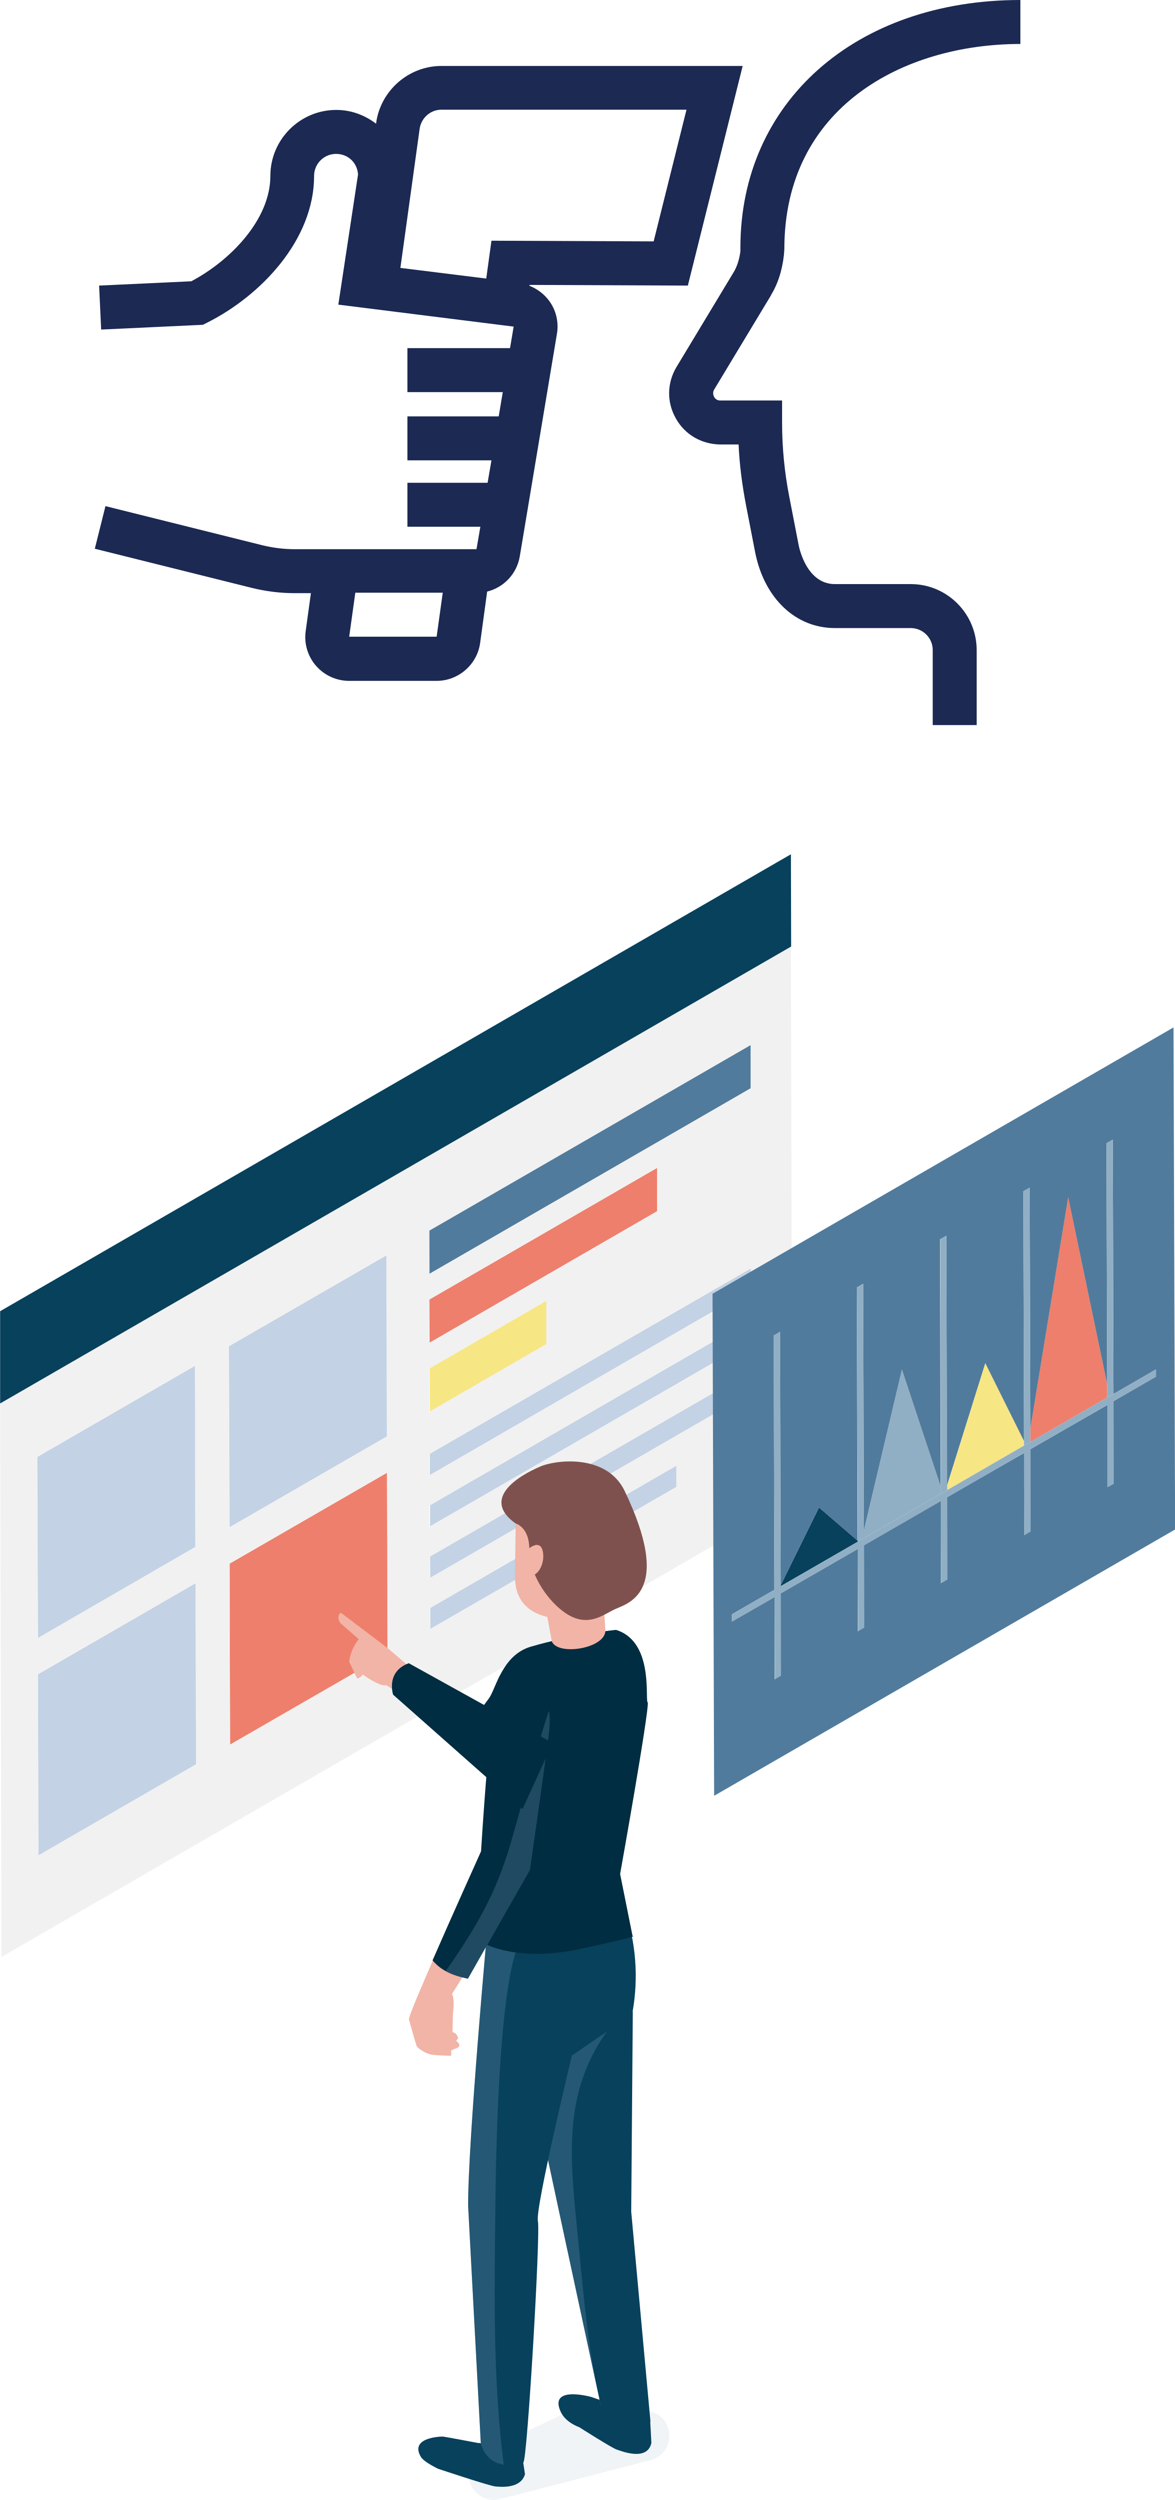
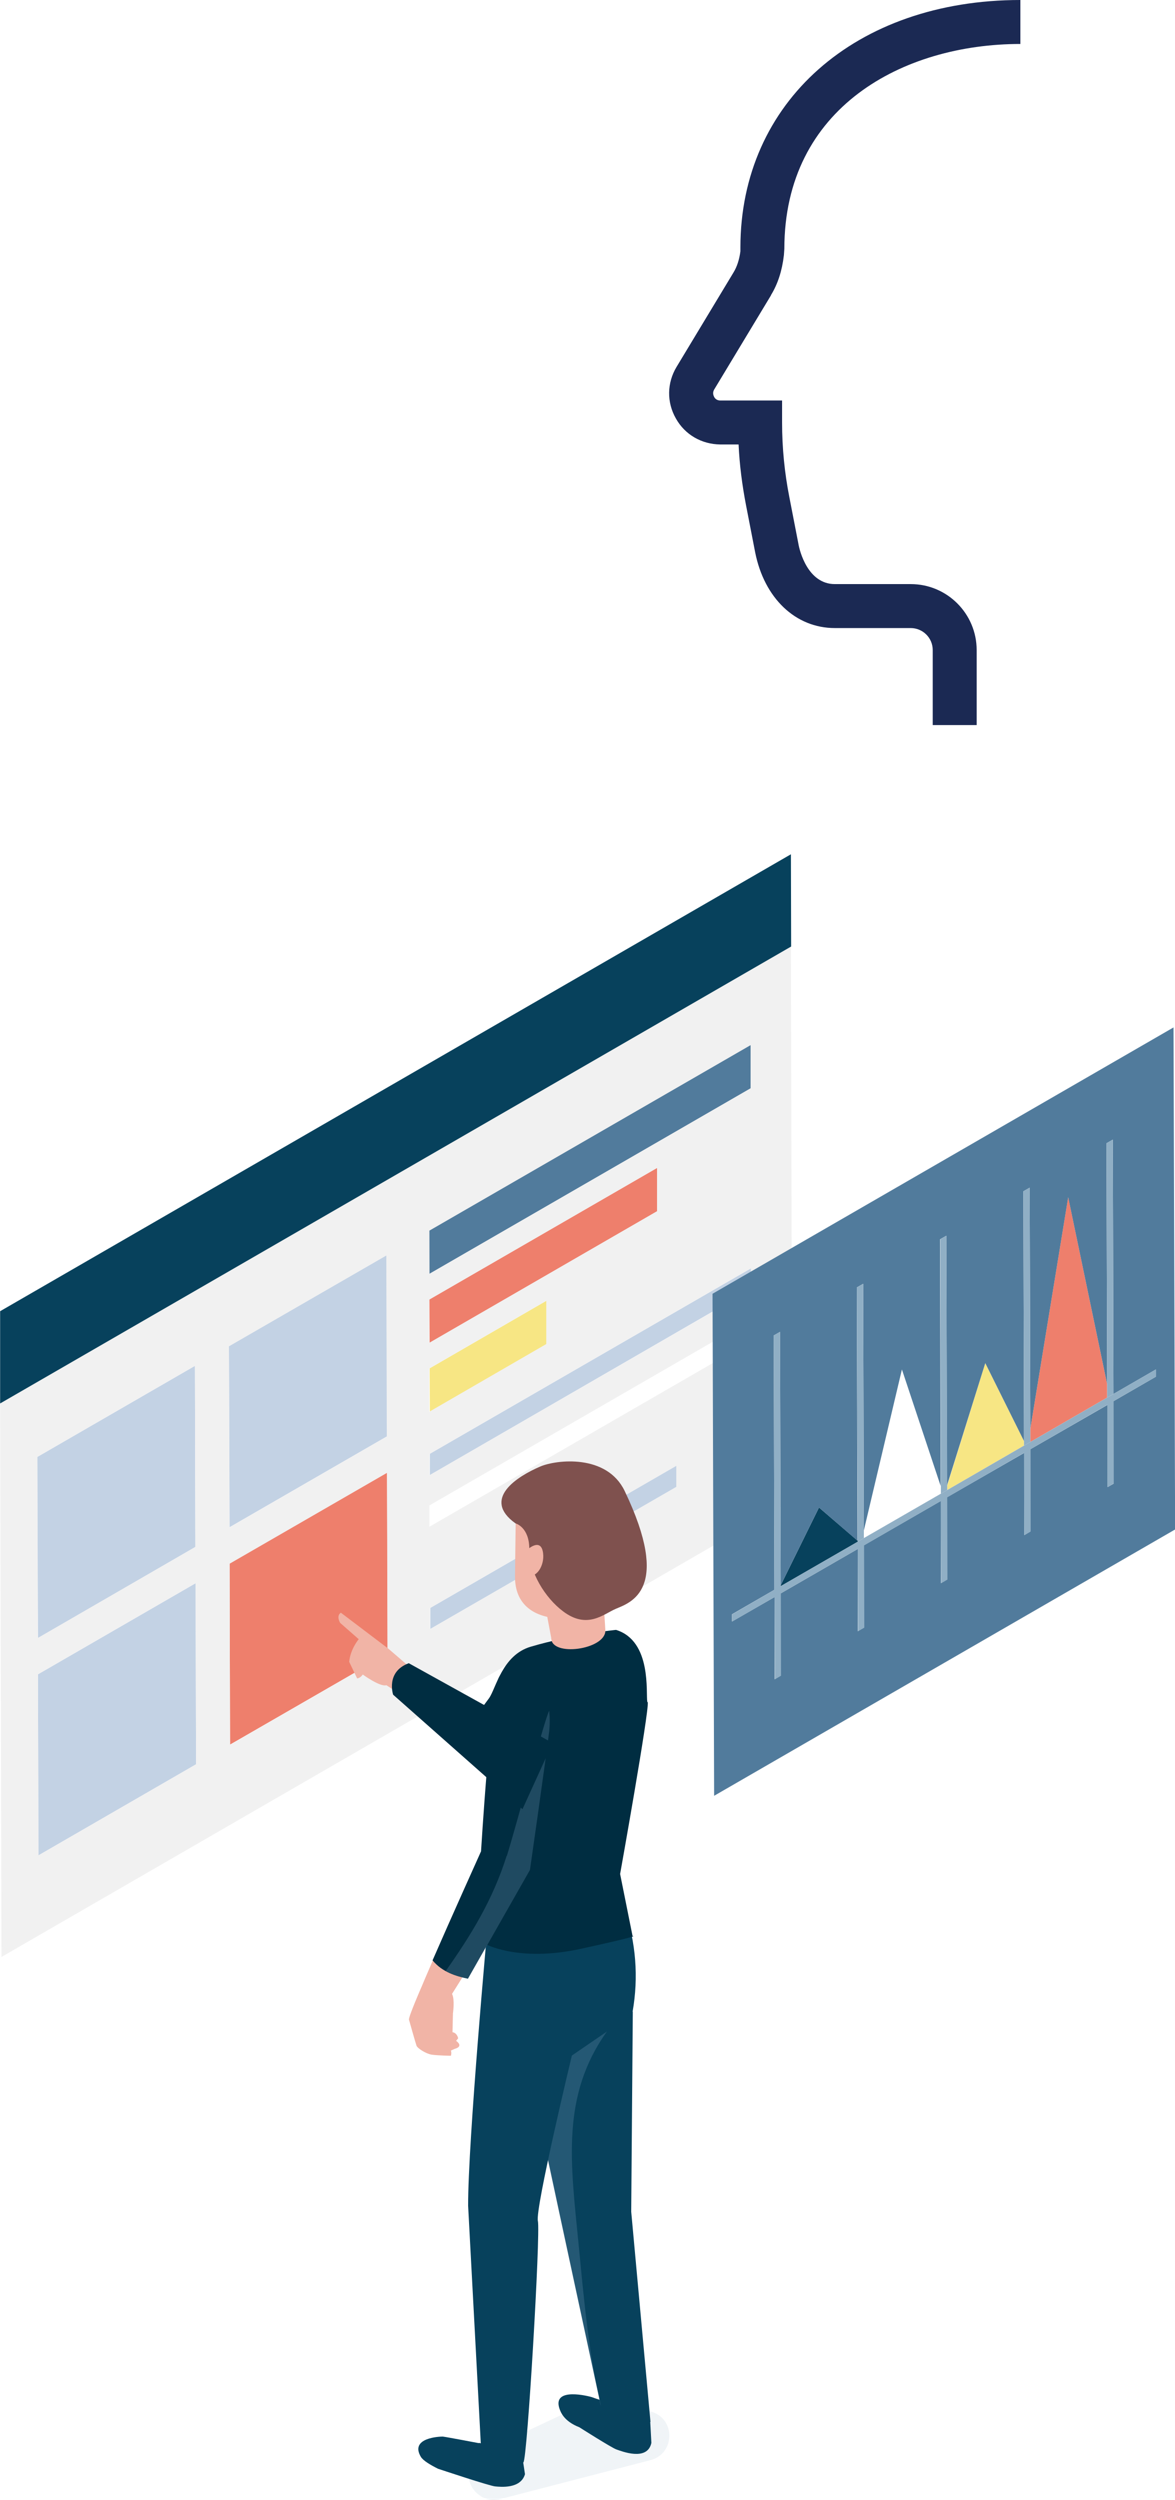
<svg xmlns="http://www.w3.org/2000/svg" width="18.3mm" height="38.91mm" viewBox="0 0 51.86 110.29">
  <defs>
    <style>
      .cls-1 {
        opacity: .1;
      }

      .cls-1, .cls-2 {
        fill: #6a8cab;
        mix-blend-mode: multiply;
      }

      .cls-1, .cls-2, .cls-3, .cls-4, .cls-5, .cls-6, .cls-7, .cls-8, .cls-9, .cls-10, .cls-11, .cls-12, .cls-13 {
        stroke-width: 0px;
      }

      .cls-2 {
        opacity: .3;
      }

      .cls-14 {
        isolation: isolate;
      }

      .cls-3 {
        fill: #f7e684;
      }

      .cls-4 {
        fill: #517b9c;
      }

      .cls-5 {
        fill: #1b2953;
      }

      .cls-6 {
        fill: #07415c;
      }

      .cls-7 {
        fill: #c3d2e4;
      }

      .cls-8 {
        fill: #90afc5;
      }

      .cls-9 {
        fill: #7f514e;
      }

      .cls-10 {
        fill: #f1f1f1;
      }

      .cls-11 {
        fill: #ee7f6c;
      }

      .cls-12 {
        fill: #f1b4a6;
      }

      .cls-13 {
        fill: #002d41;
      }
    </style>
  </defs>
  <g class="cls-14">
    <g id="_レイヤー_2" data-name="レイヤー 2">
      <g id="_テキスト" data-name="テキスト">
        <g>
          <g>
            <polygon class="cls-7" points="1.67 73.87 1.69 81.86 8.65 77.84 8.63 69.85 1.67 73.87" />
            <polygon class="cls-7" points="1.64 64.28 1.67 72.27 8.62 68.25 8.6 60.26 1.64 64.28" />
            <polygon class="cls-7" points="18.97 64.14 18.97 65.08 33.16 56.88 33.16 55.95 18.97 64.14" />
            <polygon class="cls-11" points="18.95 57.33 18.96 59.24 29.02 53.43 29.01 51.52 18.95 57.33" />
            <polygon class="cls-4" points="18.94 54.29 18.95 56.2 33.14 48.01 33.13 46.1 18.94 54.29" />
-             <polygon class="cls-7" points="18.98 66.41 18.98 67.34 33.17 59.15 33.17 58.21 18.98 66.41" />
            <polygon class="cls-7" points="18.98 68.67 18.99 69.61 33.18 61.42 33.17 60.48 18.98 68.67" />
            <polygon class="cls-3" points="18.96 60.37 18.97 62.28 24.14 59.29 24.13 57.38 18.96 60.37" />
            <polygon class="cls-7" points="18.99 70.94 18.99 71.87 29.88 65.59 29.88 64.65 18.99 70.94" />
            <g class="cls-14">
              <polygon class="cls-11" points="10.13 68.98 10.15 76.97 17.11 72.96 17.08 64.97 10.13 68.98" />
              <polygon class="cls-7" points="10.1 59.39 10.13 67.38 17.08 63.37 17.06 55.38 10.1 59.39" />
-               <path class="cls-10" d="m0,61.92l.06,24.42,34.91-20.16-.06-24.42L0,61.92Zm1.64,2.36l6.96-4.02.02,7.99-6.96,4.02-.02-7.99Zm.05,17.58l-.02-7.99,6.96-4.02.02,7.99-6.96,4.02Zm8.41-22.46l6.95-4.01.02,7.99-6.95,4.01-.02-7.99Zm.05,17.58l-.02-7.99,6.95-4.01.02,7.99-6.95,4.01Zm8.79-22.68l14.19-8.19v1.91s-14.18,8.19-14.18,8.19v-1.91Zm0,3.04l10.06-5.81v1.91s-10.06,5.81-10.06,5.81v-1.91Zm0,3.04l5.17-2.99v1.91s-5.17,2.99-5.17,2.99v-1.91Zm.01,3.77l14.19-8.19v.94s-14.19,8.19-14.19,8.19v-.94Zm0,2.27l14.19-8.19v.94s-14.19,8.19-14.19,8.19v-.94Zm.02,5.46v-.93s10.88-6.28,10.88-6.28v.93s-10.88,6.28-10.88,6.28Zm0-2.26v-.94s14.19-8.19,14.19-8.19v.94s-14.19,8.19-14.19,8.19Z" />
+               <path class="cls-10" d="m0,61.92l.06,24.42,34.91-20.16-.06-24.42L0,61.92Zm1.64,2.36l6.96-4.02.02,7.99-6.96,4.02-.02-7.99Zm.05,17.58l-.02-7.99,6.96-4.02.02,7.99-6.96,4.02Zm8.41-22.46l6.95-4.01.02,7.99-6.95,4.01-.02-7.99Zm.05,17.58l-.02-7.99,6.95-4.01.02,7.99-6.95,4.01Zm8.79-22.68l14.19-8.19v1.91s-14.18,8.19-14.18,8.19v-1.91Zm0,3.04l10.06-5.81v1.91s-10.06,5.81-10.06,5.81v-1.91Zm0,3.04l5.17-2.99v1.91s-5.17,2.99-5.17,2.99v-1.91Zm.01,3.77l14.19-8.19v.94s-14.19,8.19-14.19,8.19v-.94Zm0,2.27l14.19-8.19v.94s-14.19,8.19-14.19,8.19v-.94Zm.02,5.46v-.93s10.88-6.28,10.88-6.28v.93s-10.88,6.28-10.88,6.28Zm0-2.26v-.94v.94s-14.19,8.19-14.19,8.19Z" />
            </g>
            <polygon class="cls-6" points="0 57.85 0 61.92 34.92 41.76 34.91 37.69 0 57.85" />
          </g>
          <g>
            <path class="cls-12" d="m15.05,71.15s-.23.1-.04.45l.82.72s-.37.44-.42,1l.35.73s.13,0,.25-.17c0,0,.77.56,1.04.47l.94.61.29-1.24-1.14-.98-2.1-1.59Z" />
            <path class="cls-1" d="m21.21,110.13h0c.26.16.57.2.86.13l6.64-1.72c1.08-.28,1.12-1.8.06-2.13l-1.79-.57c-.27-.08-.55-.07-.81.05l-4.85,2.28c-.8.38-.86,1.49-.11,1.95Z" />
            <g>
              <path class="cls-6" d="m21.13,107.79s-1.42-.27-1.59-.29c-.14,0-1.46.05-.97.89.1.17.42.36.76.53,0,0,2.31.77,2.53.78.22.02,1.12.12,1.31-.54l-.15-.99-1.88-.39Z" />
              <path class="cls-6" d="m26.96,106.04s-.69-.22-.84-.28c-.13-.04-1.71-.45-1.44.47.06.19.2.59.89.86,0,0,1.43.91,1.64.98.21.07,1.36.54,1.54-.29l-.05-.92-1.74-.82Z" />
              <path class="cls-6" d="m27.92,88.76c.27-1.52.15-3.08-.36-4.54l-.21-.6-5.25,1.93,2.59,12.09,1.81,8.41s.53,1.92,2.21.8l-.85-9.27.07-8.83Z" />
              <path class="cls-2" d="m26.94,89.13c-.16.04-.33.04-.51,0-1.24-.23-2.48-.4-3.71-.65l1.96,9.16,1.81,8.41s.01.04.04.11c-.57-2.4-.78-4.99-1-7.21-.34-3.5-.78-6.49,1.27-9.34-.2.05.35-.44.14-.49Z" />
              <path class="cls-6" d="m21.52,84.98s-.87,9.53-.86,12.34l.56,10.49c.37,1.27,1.71.93,1.88.83.17-.1.76-10.12.64-10.65-.13-.53,1.5-7.3,1.5-7.3l2.38-1.63-4.05-2.81-2.04-1.28Z" />
-               <path class="cls-2" d="m22.83,85.8l-1.31-.82s-.87,9.53-.86,12.34l.56,10.49c.18.63.61.87,1.01.93,0,0,0-.01,0-.02-.47-3.7-.41-7.36-.37-11.09.11-10.99,1.06-11.57.98-11.84Z" />
              <path class="cls-13" d="m28.57,75.09c-.07-.38.21-2.69-1.38-3.18,0,0-1.82.17-3.76.74-1.27.37-1.54,1.85-1.85,2.28-.74.98-1.01,1.48-.9,1.91.23.93,1.17,1.86,1.17,1.86l-.22,3.72-.25,3.33s1.47.84,4.26.23c2.79-.61,2.28-.56,2.28-.56l-.55-2.74s1.29-7.2,1.22-7.58Z" />
              <path class="cls-12" d="m20.99,86.28c-.48-.36-.89-.68-1.33-1.06-.47,1.07-.9,2.06-1.04,2.4h0s-.61,1.39-.57,1.49c.03.11.29,1.03.33,1.14.03.11.41.36.67.4.26.04.85.05.85.05,0,0,.04-.12,0-.23l.18-.08s.4-.09.05-.35l.09-.11s-.04-.24-.25-.27l.02-.83s.09-.61-.04-.86l1.06-1.69s0,0,0,0Z" />
              <path class="cls-13" d="m22.03,73.99c-.37.6-.8,7.69-.8,7.69,0,0-1.37,3.04-2.14,4.81.44.53,1.05.7,1.56.81l2.73-4.8s.66-4.59.85-6.12c.21-1.7-.61-4.96-2.2-2.39Z" />
              <path class="cls-2" d="m22.36,81.88c-.61,1.94-1.58,3.51-2.69,5.08.33.18.67.27.99.34l2.73-4.8s.66-4.59.85-6.12c.03-.28.03-.59,0-.9-.17.24-1.41,4.92-1.87,6.4Z" />
              <path class="cls-12" d="m23.75,69.19l.58,3.08c-.01.84,2.37.52,2.39-.32l-.17-2.73-2.8-.04Z" />
              <path class="cls-12" d="m22.73,69.53c-.02,1.29.87,1.86,2.09,1.88,0,0,2.27-.67,2.29-1.94l.28-2.34-4.62-.84-.04,3.24Z" />
              <path class="cls-9" d="m23.85,64.7c-1.01.43-2.61,1.43-1.1,2.51,0,0,.62.16.61,1.15-.01.99.7,2.14,1.49,2.73,1.07.81,1.79.12,2.33-.11.66-.28,2.48-.84.39-5.2-.79-1.64-3.01-1.38-3.72-1.08Z" />
              <path class="cls-12" d="m23.23,68.41v1.07c.43.21.81-.4.74-.95-.09-.75-.74-.12-.74-.12Z" />
            </g>
            <path class="cls-13" d="m17.35,74.77l5.71,5.05,1.33-2.92-6.35-3.52c-1.03.38-.69,1.39-.69,1.39Z" />
          </g>
          <g>
            <polygon class="cls-6" points="36.15 66.51 34.46 69.94 34.46 69.98 37.86 68.02 37.86 67.98 36.15 66.51" />
            <polygon class="cls-3" points="43.49 60.14 41.81 65.54 41.81 65.74 45.2 63.78 45.2 63.58 43.49 60.14" />
            <polygon class="cls-11" points="47.15 52.81 45.48 63.03 45.48 63.62 48.87 61.66 48.87 61.07 47.15 52.81" />
-             <polygon class="cls-8" points="39.81 60.42 38.13 67.52 38.13 67.86 41.53 65.9 41.53 65.56 39.81 60.42" />
            <path class="cls-4" d="m31.45,57.08l.07,22.15,20.35-11.75-.07-22.15-20.35,11.75Zm17.72,8.37l-.28.16v-3.63s-3.41,1.96-3.41,1.96v3.63s-.27.16-.27.16v-3.63s-3.41,1.96-3.41,1.96v3.63s-.27.16-.27.16v-3.63s-3.4,1.96-3.4,1.96v3.63s-.27.16-.27.16v-3.63s-3.4,1.96-3.4,1.96v3.63s-.27.16-.27.16v-3.63s-1.88,1.08-1.88,1.08v-.32s1.87-1.08,1.87-1.08l-.03-11.22.28-.16.03,11.18,1.69-3.43,1.7,1.47-.03-11.18.28-.16.03,10.88,1.68-7.1,1.71,5.14-.03-10.88.28-.16.03,11.02,1.69-5.4,1.71,3.44-.03-11.02.28-.16.03,10.63,1.67-10.21,1.72,8.25-.03-10.63.28-.16.03,11.22,1.87-1.08v.32s-1.87,1.08-1.87,1.08v3.63Z" />
            <g>
              <polygon class="cls-8" points="48.84 50.44 48.87 61.07 48.87 61.66 49.15 61.5 49.12 50.28 48.84 50.44" />
              <polygon class="cls-8" points="41.77 54.52 41.5 54.68 41.53 65.56 41.53 65.9 41.81 65.74 41.81 65.54 41.77 54.52" />
              <polygon class="cls-8" points="45.45 52.4 45.17 52.56 45.2 63.58 45.2 63.78 45.48 63.62 45.48 63.03 45.45 52.4" />
              <polygon class="cls-8" points="51.02 60.42 49.15 61.5 48.87 61.66 45.48 63.62 45.2 63.78 41.81 65.74 41.53 65.9 38.13 67.86 37.86 68.02 34.46 69.98 34.46 69.94 34.43 58.76 34.15 58.92 34.18 70.14 32.32 71.22 32.32 71.54 34.19 70.46 34.2 74.09 34.47 73.93 34.46 70.3 34.46 70.3 37.86 68.34 37.87 71.97 38.15 71.81 38.14 68.18 41.53 66.22 41.54 69.85 41.82 69.69 41.81 66.06 41.81 66.06 45.2 64.1 45.21 67.73 45.49 67.57 45.48 63.94 45.48 63.94 48.88 61.98 48.89 65.61 49.16 65.45 49.15 61.82 51.02 60.74 51.02 60.42" />
              <polygon class="cls-8" points="38.1 56.64 37.82 56.8 37.86 67.98 37.86 68.02 38.13 67.86 38.13 67.52 38.1 56.64" />
            </g>
          </g>
        </g>
        <g>
          <path class="cls-5" d="m34.03,13.02c.3-.49.49-1.07.57-1.76l.02-.28c0-6.24,5.24-9.04,10.42-9.04V0c-7.28,0-12.36,4.51-12.36,10.92v.17c-.05.37-.15.68-.31.94l-2.51,4.16c-.42.7-.44,1.55-.03,2.27.4.72,1.14,1.14,1.96,1.15h.81c.04.9.16,1.81.33,2.69l.4,2.06c.4,2.03,1.78,3.35,3.52,3.35h3.35c.53,0,.97.43.97.97v3.31h1.94v-3.31c0-1.6-1.3-2.91-2.91-2.91h-3.35c-1.2,0-1.56-1.48-1.61-1.78l-.4-2.06c-.21-1.07-.32-2.17-.32-3.29v-.97h-2.73c-.16,0-.24-.1-.27-.16s-.08-.18,0-.32l2.51-4.16Z" />
-           <path class="cls-5" d="m23.37,12.6v-.03s6.99.03,6.99.03l2.42-9.69h-13.3c-1.44,0-2.68,1.08-2.88,2.51v.04c-.5-.38-1.1-.61-1.76-.61-1.6,0-2.91,1.3-2.91,2.91,0,1.93-1.77,3.74-3.49,4.65l-4.07.19.09,1.94,4.49-.21.18-.09c2.36-1.18,4.73-3.64,4.73-6.48,0-.53.43-.97.97-.97s.94.4.97.91l-.87,5.74,7.74.97-.16.95h-4.53v1.94h4.21l-.18,1.07h-4.03v1.94h3.71l-.17.99h-3.54v1.94h3.22l-.17.99h-8.03c-.48,0-.95-.06-1.41-.17l-6.94-1.73-.47,1.88,6.94,1.73c.61.15,1.25.23,1.88.23h.72l-.23,1.67c-.08.55.09,1.12.46,1.54.37.42.9.66,1.46.66h3.86c.96,0,1.79-.72,1.92-1.67l.31-2.27c.73-.18,1.31-.78,1.44-1.55l1.64-9.82c.09-.52-.04-1.06-.36-1.48-.22-.29-.52-.51-.85-.64Zm-7.96,15.49l.27-1.94h3.86l-.27,1.94h-3.86Zm4.07-23.25h10.82l-1.45,5.81-7.16-.03-.23,1.67-3.79-.47.85-6.14c.07-.48.48-.84.96-.84Z" />
        </g>
      </g>
    </g>
  </g>
</svg>